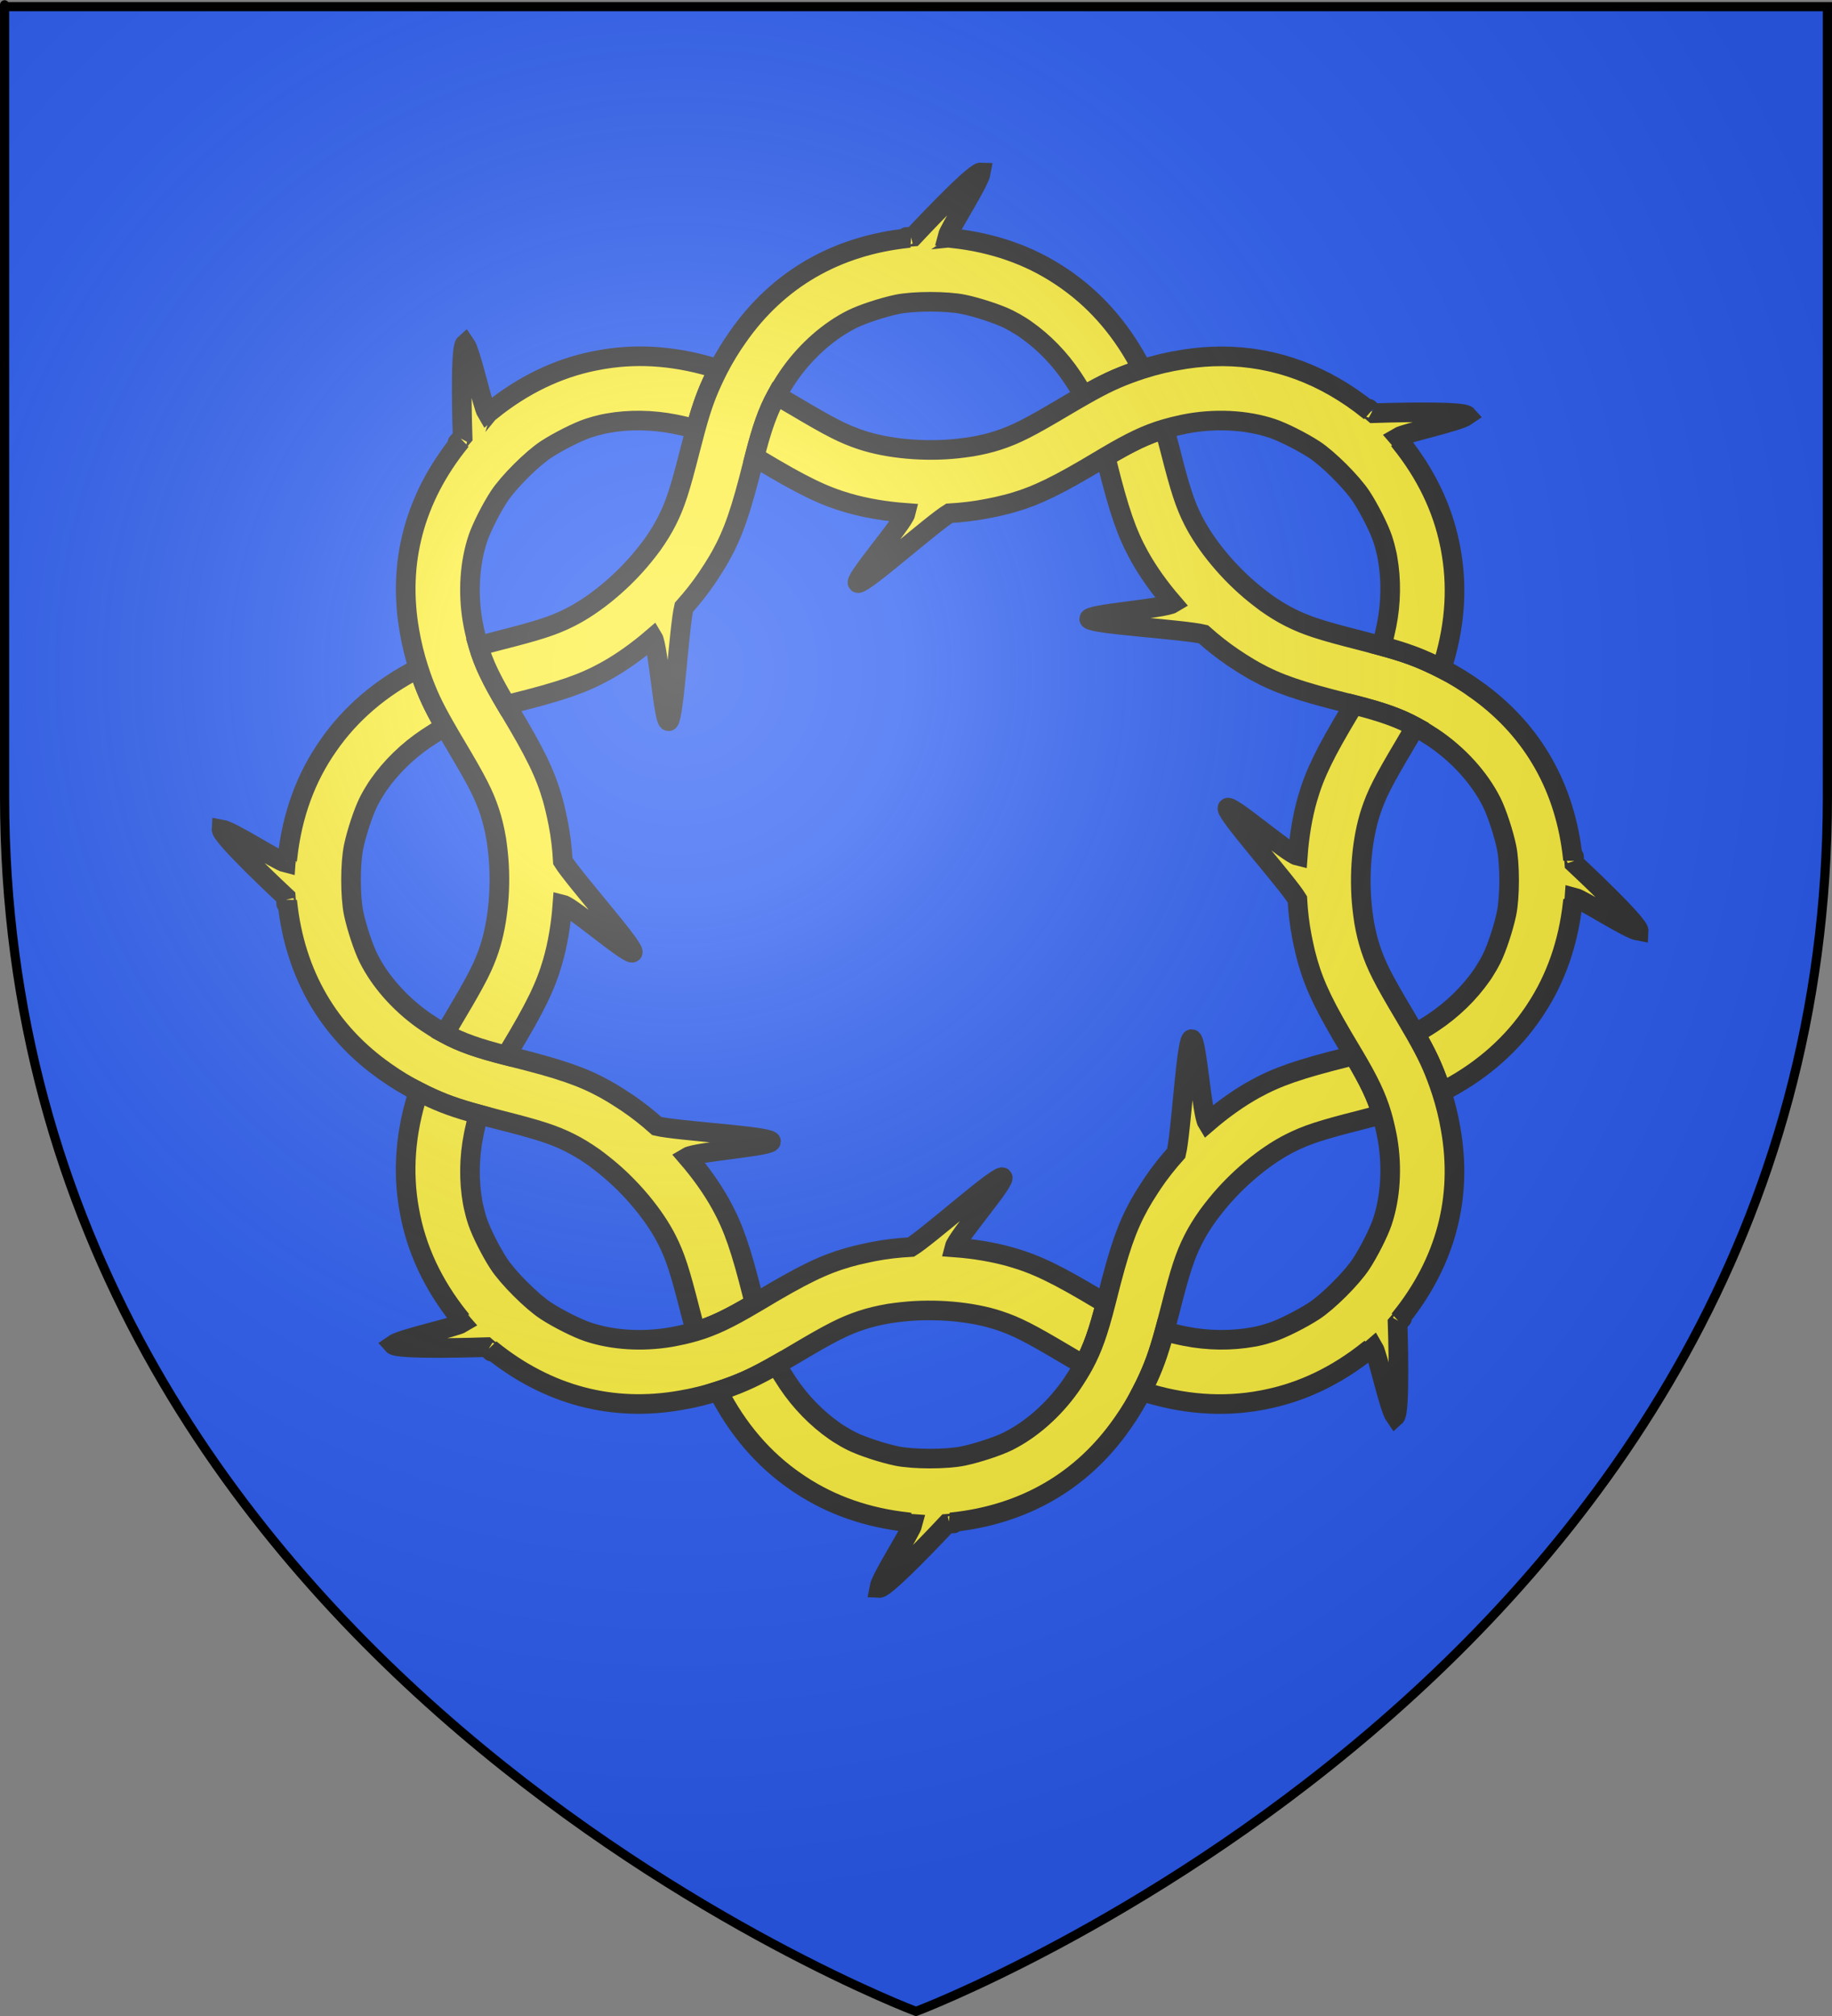
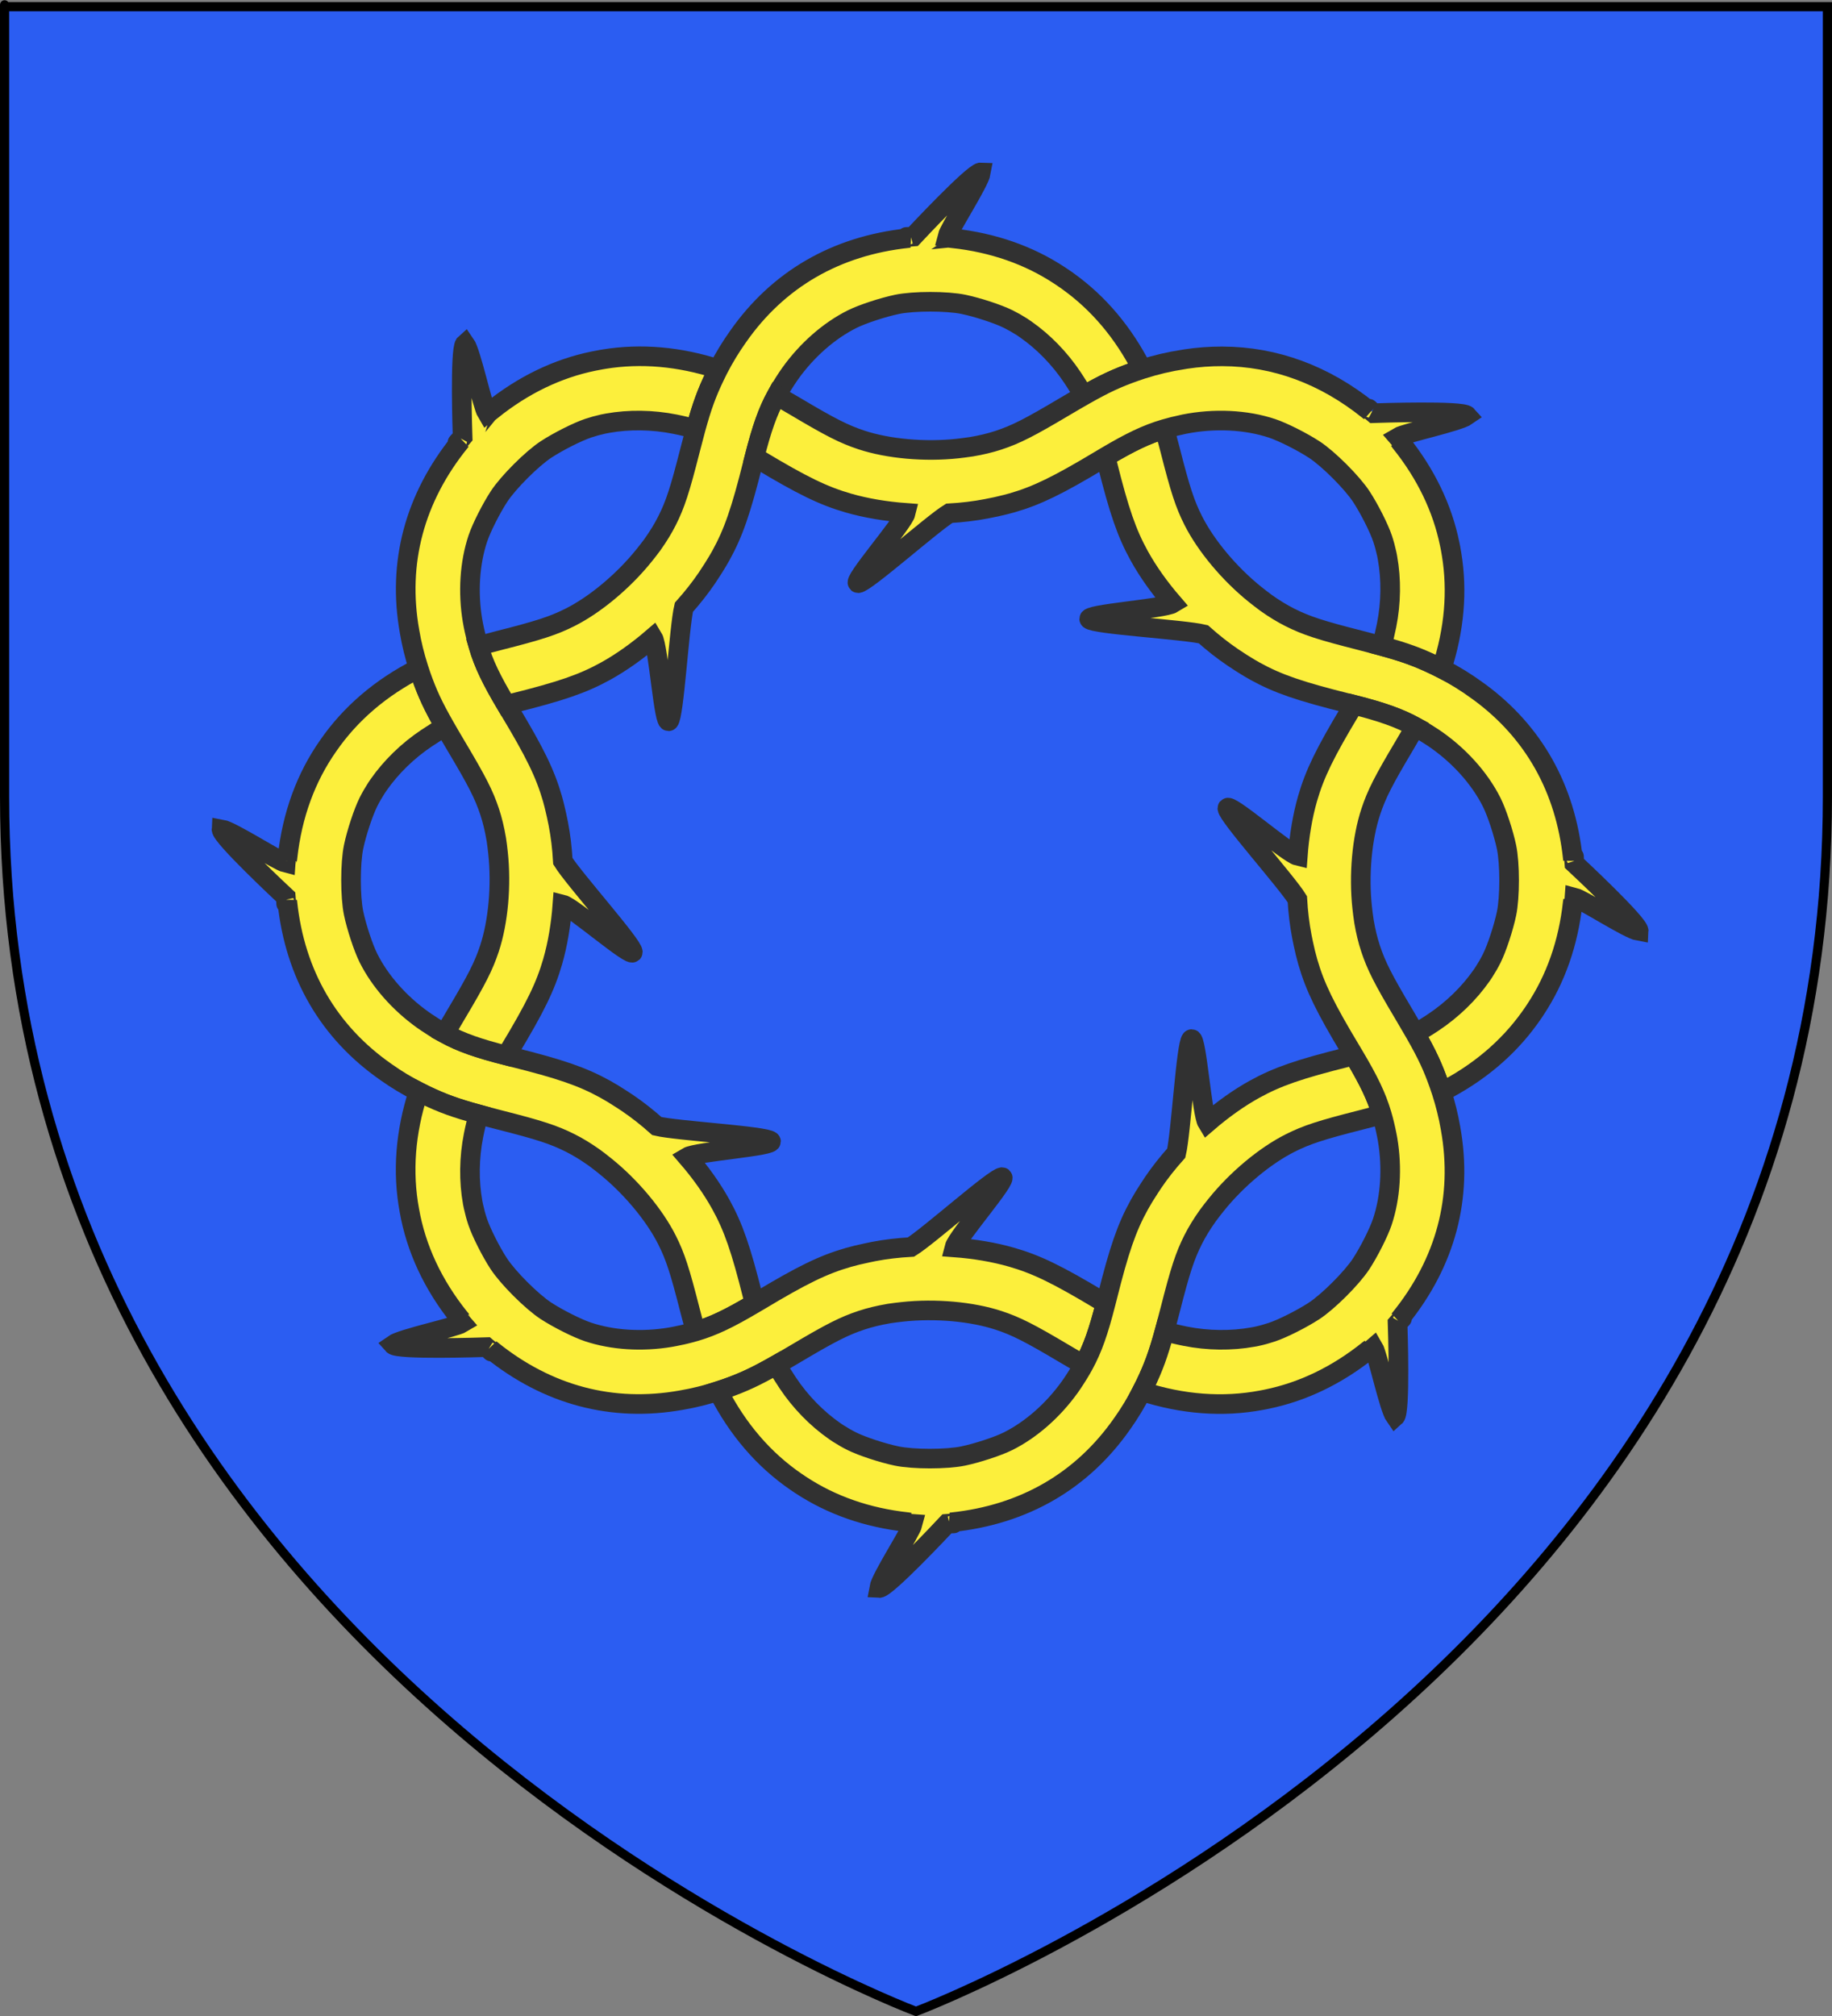
<svg xmlns="http://www.w3.org/2000/svg" xmlns:ns1="http://sodipodi.sourceforge.net/DTD/sodipodi-0.dtd" xmlns:ns2="http://www.inkscape.org/namespaces/inkscape" xmlns:xlink="http://www.w3.org/1999/xlink" height="660" width="600" version="1.0" id="svg2" ns1:version="0.32" ns2:version="0.46" ns1:docname="Blason Bainghen.svg" ns1:docbase="D:\Mes documents\Renaud-Notre Lapin" ns2:export-filename="/Users/olivier/Desktop/Blason Rouge/Blason_Vide_3D.png" ns2:export-xdpi="144" ns2:export-ydpi="144" ns2:output_extension="org.inkscape.output.svg.inkscape">
  <rect width="100%" height="100%" fill="#808080" stroke="none" />
  <ns1:namedview ns2:window-height="712" ns2:window-width="1024" ns2:pageshadow="2" ns2:pageopacity="0.0" guidetolerance="10.0" gridtolerance="10.0" objecttolerance="10.0" borderopacity="1.0" bordercolor="#666666" pagecolor="#ffffff" id="base" showgrid="false" height="660px" ns2:zoom="0.44547727" ns2:cx="-10.965905" ns2:cy="478.04383" ns2:window-x="91" ns2:window-y="246" ns2:current-layer="layer3" showguides="true" ns2:guide-bbox="true" />
  <desc id="desc4">Flag of Canton of Valais (Wallis)</desc>
  <defs id="defs6">
    <ns2:perspective ns1:type="inkscape:persp3d" ns2:vp_x="0 : 330 : 1" ns2:vp_y="0 : 1000 : 0" ns2:vp_z="600 : 330 : 1" ns2:persp3d-origin="300 : 220 : 1" id="perspective35" />
    <linearGradient id="linearGradient2893">
      <stop style="stop-color:white;stop-opacity:0.314;" offset="0" id="stop2895" />
      <stop id="stop2897" offset="0.19" style="stop-color:white;stop-opacity:0.251;" />
      <stop style="stop-color:#6b6b6b;stop-opacity:0.125;" offset="0.6" id="stop2901" />
      <stop style="stop-color:black;stop-opacity:0.125;" offset="1" id="stop2899" />
    </linearGradient>
    <linearGradient id="linearGradient2885">
      <stop id="stop2887" offset="0" style="stop-color:white;stop-opacity:1;" />
      <stop style="stop-color:white;stop-opacity:1;" offset="0.229" id="stop2891" />
      <stop id="stop2889" offset="1" style="stop-color:black;stop-opacity:1;" />
    </linearGradient>
    <linearGradient id="linearGradient2955">
      <stop id="stop2867" offset="0" style="stop-color:#fd0000;stop-opacity:1;" />
      <stop style="stop-color:#e77275;stop-opacity:0.659;" offset="0.5" id="stop2873" />
      <stop style="stop-color:black;stop-opacity:0.323;" offset="1" id="stop2959" />
    </linearGradient>
    <radialGradient ns2:collect="always" xlink:href="#linearGradient2955" id="radialGradient2961" cx="225.524" cy="218.901" fx="225.524" fy="218.901" r="300" gradientTransform="matrix(-4.167939e-4,2.183,-1.884,-3.599562e-4,615.597,-289.121)" gradientUnits="userSpaceOnUse" />
    <polygon id="star" transform="scale(53,53)" points="0,-1 0.588,0.809 -0.951,-0.309 0.951,-0.309 -0.588,0.809 0,-1 " />
    <clipPath id="clip">
      <path d="M 0,-200 L 0,600 L 300,600 L 300,-200 L 0,-200 z " id="path10" />
    </clipPath>
    <radialGradient ns2:collect="always" xlink:href="#linearGradient2955" id="radialGradient1911" gradientUnits="userSpaceOnUse" gradientTransform="matrix(-4.167939e-4,2.183,-1.884,-3.599562e-4,615.597,-289.121)" cx="225.524" cy="218.901" fx="225.524" fy="218.901" r="300" />
    <radialGradient ns2:collect="always" xlink:href="#linearGradient2955" id="radialGradient2865" gradientUnits="userSpaceOnUse" gradientTransform="matrix(0,1.749,-1.593,-1.049767e-7,551.788,-191.29)" cx="225.524" cy="218.901" fx="225.524" fy="218.901" r="300" />
    <radialGradient ns2:collect="always" xlink:href="#linearGradient2955" id="radialGradient2871" gradientUnits="userSpaceOnUse" gradientTransform="matrix(0,1.386,-1.323,-5.741131e-8,-158.082,-109.541)" cx="225.524" cy="218.901" fx="225.524" fy="218.901" r="300" />
    <radialGradient ns2:collect="always" xlink:href="#linearGradient2893" id="radialGradient3163" gradientUnits="userSpaceOnUse" gradientTransform="matrix(1.353,0,0,1.349,-77.629,-85.747)" cx="221.445" cy="226.331" fx="221.445" fy="226.331" r="300" />
    <radialGradient gradientTransform="matrix(0,1.386,-1.323,-5.741131e-8,-158.082,-109.541)" gradientUnits="userSpaceOnUse" xlink:href="#linearGradient2955" id="radialGradient5479" fy="218.901" fx="225.524" r="300" cy="218.901" cx="225.524" />
    <radialGradient gradientTransform="matrix(0,1.749,-1.593,-1.049767e-7,551.788,-191.29)" gradientUnits="userSpaceOnUse" xlink:href="#linearGradient2955" id="radialGradient5477" fy="218.901" fx="225.524" r="300" cy="218.901" cx="225.524" />
    <radialGradient gradientTransform="matrix(-4.167939e-4,2.183,-1.884,-3.599562e-4,615.597,-289.121)" gradientUnits="userSpaceOnUse" xlink:href="#linearGradient2955" id="radialGradient5475" fy="218.901" fx="225.524" r="300" cy="218.901" cx="225.524" />
    <clipPath id="clipPath5471">
      <path id="path5473" d="M 0,-200 L 0,600 L 300,600 L 300,-200 L 0,-200 z " />
    </clipPath>
    <polygon id="polygon5469" transform="scale(53,53)" points="0,-1 0.588,0.809 -0.951,-0.309 0.951,-0.309 -0.588,0.809 0,-1 " />
    <radialGradient gradientTransform="matrix(-4.167939e-4,2.183,-1.884,-3.599562e-4,615.597,-289.121)" gradientUnits="userSpaceOnUse" xlink:href="#linearGradient2955" id="radialGradient5467" fy="218.901" fx="225.524" r="300" cy="218.901" cx="225.524" />
    <linearGradient id="linearGradient5459">
      <stop id="stop5461" offset="0" style="stop-color:#fd0000;stop-opacity:1" />
      <stop id="stop5463" offset="0.5" style="stop-color:#e77275;stop-opacity:0.659" />
      <stop id="stop5465" offset="1" style="stop-color:black;stop-opacity:0.323" />
    </linearGradient>
    <linearGradient id="linearGradient5451">
      <stop id="stop5453" offset="0" style="stop-color:white;stop-opacity:1" />
      <stop id="stop5455" offset="0.229" style="stop-color:white;stop-opacity:1" />
      <stop id="stop5457" offset="1" style="stop-color:black;stop-opacity:1" />
    </linearGradient>
    <linearGradient id="linearGradient5441">
      <stop id="stop5443" offset="0" style="stop-color:white;stop-opacity:0.314" />
      <stop id="stop5445" offset="0.19" style="stop-color:white;stop-opacity:0.251" />
      <stop id="stop5447" offset="0.6" style="stop-color:#6b6b6b;stop-opacity:0.125" />
      <stop id="stop5449" offset="1" style="stop-color:black;stop-opacity:0.125" />
    </linearGradient>
    <ns2:perspective id="perspective32" ns2:persp3d-origin="300 : 220 : 1" ns2:vp_z="600 : 330 : 1" ns2:vp_y="0 : 1000 : 0" ns2:vp_x="0 : 330 : 1" ns1:type="inkscape:persp3d" />
    <ns2:perspective id="perspective12" ns2:persp3d-origin="220 : 126.66667 : 1" ns2:vp_z="440 : 190 : 1" ns2:vp_y="0 : 1000 : 0" ns2:vp_x="0 : 190 : 1" ns1:type="inkscape:persp3d" />
    <radialGradient r="300" fy="226.331" fx="221.445" cy="226.331" cx="221.445" gradientTransform="matrix(1.353,0,0,1.349,-77.629,-85.747)" gradientUnits="userSpaceOnUse" id="radialGradient6036" xlink:href="#linearGradient2893" ns2:collect="always" />
    <linearGradient id="linearGradient6026">
      <stop id="stop6028" offset="0" style="stop-color:white;stop-opacity:0.314;" />
      <stop style="stop-color:white;stop-opacity:0.251;" offset="0.19" id="stop6030" />
      <stop id="stop6032" offset="0.6" style="stop-color:#6b6b6b;stop-opacity:0.125;" />
      <stop id="stop6034" offset="1" style="stop-color:black;stop-opacity:0.125;" />
    </linearGradient>
    <ns2:perspective id="perspective89" ns2:persp3d-origin="300 : 220 : 1" ns2:vp_z="600 : 330 : 1" ns2:vp_y="0 : 1000 : 0" ns2:vp_x="0 : 330 : 1" ns1:type="inkscape:persp3d" />
  </defs>
  <g ns2:groupmode="layer" id="layer3" ns2:label="Fond écu" style="display:inline">
    <path id="path2855" style="fill:#2b5df2;fill-opacity:1;fill-rule:evenodd;stroke:none;stroke-width:1px;stroke-linecap:butt;stroke-linejoin:miter;stroke-opacity:1" d="M 300,658.5 C 300,658.5 598.5,546.18 598.5,260.728 C 598.5,-24.723 598.5,2.176 598.5,2.176 L 1.5,2.176 L 1.5,260.728 C 1.5,546.18 300,658.5 300,658.5 z " ns1:nodetypes="cccccc" />
    <g id="g5481" style="opacity:1;display:inline" transform="matrix(-1,0,0,1,600,0)">
      <g id="g5810">
        <rect id="rect4923" style="fill:none;fill-opacity:1;fill-rule:nonzero;stroke:none;stroke-width:7.56;stroke-linecap:round;stroke-linejoin:round;stroke-miterlimit:4;stroke-dasharray:none;stroke-opacity:1" y="3.375078e-14" x="0" height="660" width="600" />
      </g>
    </g>
    <g id="g5710" transform="translate(-561.736,-29.158)" />
    <g id="g6038" transform="matrix(2.058,0,0,2.055,-316.744,-421.139)">
      <g style="display:inline" ns2:label="Fond écu" id="g6040" />
      <g ns2:label="Meubles" id="g6042">
        <g style="fill:#fcef3c;stroke:#313131" transform="matrix(1.04,0,0,1.04,185.922,228.677)" ns2:label="Calque 1" id="g2258">
          <g id="g10078" transform="matrix(0.217,0,0,0.217,383.713,8.951)" style="fill:#fcef3c;fill-opacity:1;stroke:#313131;stroke-width:13.836;stroke-miterlimit:4;stroke-dasharray:none;stroke-opacity:1">
            <path id="path7358" d="M -1614.938,325.344 C -1641.764,338.995 -1663.176,357.465 -1678.688,379.969 C -1694.425,402.402 -1704.079,428.841 -1707.375,458.719 C -1707.377,458.74 -1707.404,458.76 -1707.406,458.781 C -1707.496,458.918 -1707.605,459.652 -1707.719,460.969 C -1707.802,459.942 -1707.886,459.185 -1707.969,459.125 C -1708.153,457.194 -1708.363,458.401 -1708.656,462.625 C -1714.269,461.256 -1746.521,440.201 -1753.938,438.938 C -1754.245,444.015 -1711.069,484.407 -1708.594,486.719 C -1708.535,487.519 -1708.489,488.15 -1708.438,488.656 C -1708.311,493.639 -1708.183,493.63 -1707.625,489.562 C -1707.577,489.991 -1707.511,490.444 -1707.469,490.594 C -1702.054,541.272 -1678.349,582.136 -1637.906,610.344 C -1637.863,610.374 -1637.824,610.408 -1637.781,610.438 C -1630.673,615.476 -1623.079,620.064 -1615.031,624.188 C -1613.415,625.016 -1611.777,625.835 -1610.125,626.625 C -1598.158,632.344 -1589.232,635.642 -1572.625,640.188 C -1568.237,641.389 -1563.431,642.683 -1557.75,644.125 C -1529.609,651.268 -1519.547,654.565 -1507.938,660.406 C -1502.616,663.084 -1497.093,666.458 -1491.594,670.344 C -1491.416,670.473 -1491.241,670.588 -1491.062,670.719 C -1491.001,670.763 -1490.937,670.8 -1490.875,670.844 C -1488.454,672.627 -1485.99,674.553 -1483.375,676.656 C -1465.361,691.146 -1448.724,711.04 -1439.781,728.812 C -1433.94,740.422 -1430.674,750.484 -1423.531,778.625 C -1422.097,784.278 -1420.852,789.035 -1419.656,793.406 C -1406.966,789.659 -1395.647,784.124 -1378,773.656 C -1378.328,772.374 -1378.663,771.102 -1379,769.75 C -1387.597,735.259 -1392.939,719.813 -1401.812,703.75 C -1408.005,692.541 -1416.141,681.095 -1425.438,670.312 C -1418.965,666.435 -1362.965,662.654 -1366.594,659 C -1370.198,655.37 -1432.655,651.838 -1446.906,648.469 C -1453.68,642.423 -1460.689,636.875 -1467.719,632.125 C -1469.097,631.194 -1470.461,630.31 -1471.812,629.438 C -1472.012,629.309 -1472.207,629.19 -1472.406,629.062 C -1476.072,626.661 -1479.727,624.422 -1483.375,622.406 C -1499.438,613.533 -1514.884,608.191 -1549.375,599.594 C -1550.67,599.271 -1551.8,598.971 -1553.031,598.656 C -1572.897,593.583 -1584.791,589.472 -1596.406,583.156 C -1598.547,581.992 -1600.695,580.775 -1602.875,579.438 C -1603.645,578.965 -1604.435,578.466 -1605.219,577.969 C -1605.498,577.79 -1605.782,577.588 -1606.062,577.406 C -1607.142,576.713 -1608.258,575.994 -1609.375,575.25 C -1610.232,574.679 -1611.063,574.091 -1611.906,573.5 C -1628.442,561.71 -1642.215,546.071 -1650.344,529.75 C -1653.884,522.641 -1658.668,508.188 -1660.75,498.25 C -1663.196,486.575 -1663.196,462.925 -1660.75,451.25 C -1658.668,441.312 -1653.884,426.859 -1650.344,419.75 C -1648.718,416.486 -1646.867,413.248 -1644.812,410.062 C -1644.301,409.27 -1643.755,408.473 -1643.219,407.688 C -1634.447,395.068 -1622.614,383.483 -1609.094,374.469 C -1604.614,371.482 -1600.49,368.891 -1596.344,366.625 C -1604.855,351.695 -1608.805,343.025 -1613.219,330.531 C -1613.831,328.799 -1614.38,327.078 -1614.938,325.344 z" style="fill:#fcef3c;fill-opacity:1;stroke:#313131;stroke-width:13.836;stroke-miterlimit:4;stroke-dasharray:none;stroke-opacity:1" />
            <path id="path7363" d="M -1615.031,624.188 C -1624.342,652.803 -1626.412,681 -1621.469,707.875 C -1616.735,734.866 -1604.89,760.386 -1586.094,783.844 C -1586.08,783.861 -1586.076,783.889 -1586.062,783.906 C -1586.029,784.067 -1585.57,784.676 -1584.719,785.688 C -1585.503,785.02 -1586.117,784.547 -1586.219,784.562 C -1587.714,783.327 -1586.998,784.306 -1584.219,787.5 C -1589.156,790.501 -1626.862,798.43 -1633,802.781 C -1629.627,806.589 -1570.541,804.616 -1567.156,804.5 C -1566.549,805.024 -1566.051,805.429 -1565.656,805.75 C -1562.043,809.184 -1561.956,809.115 -1564.438,805.844 C -1564.103,806.111 -1563.729,806.362 -1563.594,806.438 C -1523.93,838.444 -1478.293,850.589 -1429.75,841.938 C -1429.698,841.928 -1429.645,841.915 -1429.594,841.906 C -1420.994,840.441 -1412.367,838.311 -1403.75,835.531 C -1402.032,834.977 -1400.31,834.419 -1398.594,833.812 C -1386.099,829.398 -1377.432,825.419 -1362.5,816.906 C -1358.537,814.647 -1354.242,812.164 -1349.188,809.156 C -1324.238,794.308 -1314.777,789.516 -1302.438,785.438 C -1296.781,783.568 -1290.48,782.047 -1283.844,780.906 C -1283.627,780.872 -1283.437,780.815 -1283.219,780.781 C -1283.144,780.769 -1283.075,780.762 -1283,780.75 C -1280.027,780.299 -1276.93,779.924 -1273.594,779.562 C -1250.61,777.071 -1224.765,779.382 -1205.875,785.625 C -1193.536,789.703 -1184.105,794.496 -1159.156,809.344 C -1154.156,812.32 -1149.899,814.789 -1145.969,817.031 C -1139.639,805.404 -1135.553,793.571 -1130.469,773.656 C -1131.611,772.98 -1132.739,772.314 -1133.938,771.594 C -1164.406,753.284 -1179.118,746.115 -1196.75,741.031 C -1209.055,737.484 -1222.895,735.144 -1237.094,734.094 C -1235.259,726.775 -1198.35,684.518 -1203.5,684.5 C -1208.615,684.482 -1255.26,726.149 -1267.719,733.844 C -1276.784,734.359 -1285.67,735.388 -1294,737 C -1295.633,737.316 -1297.209,737.662 -1298.781,738 C -1299.013,738.05 -1299.238,738.106 -1299.469,738.156 C -1303.759,739.05 -1307.933,740.033 -1311.938,741.188 C -1329.57,746.271 -1344.282,753.44 -1374.75,771.75 C -1375.894,772.438 -1376.907,773.008 -1378,773.656 C -1395.647,784.124 -1406.966,789.659 -1419.656,793.406 C -1421.984,794.094 -1424.336,794.719 -1426.812,795.312 C -1427.691,795.523 -1428.625,795.735 -1429.531,795.938 C -1429.855,796.009 -1430.173,796.055 -1430.5,796.125 C -1431.753,796.398 -1433.059,796.674 -1434.375,796.938 C -1435.384,797.139 -1436.392,797.322 -1437.406,797.5 C -1457.435,800.856 -1478.242,799.543 -1495.531,793.75 C -1503.061,791.227 -1516.657,784.399 -1525.156,778.844 C -1535.142,772.318 -1551.88,755.579 -1558.406,745.594 C -1563.961,737.094 -1570.789,723.499 -1573.312,715.969 C -1574.471,712.511 -1575.451,708.893 -1576.25,705.188 C -1576.449,704.265 -1576.636,703.341 -1576.812,702.406 C -1579.533,687.281 -1579.343,670.715 -1576.156,654.781 C -1575.096,649.48 -1573.962,644.738 -1572.625,640.188 C -1589.232,635.642 -1598.158,632.344 -1610.125,626.625 C -1611.777,625.835 -1613.415,625.016 -1615.031,624.188 z" style="fill:#fcef3c;fill-opacity:1;stroke:#313131;stroke-width:13.836;stroke-miterlimit:4;stroke-dasharray:none;stroke-opacity:1" />
            <path id="path8255" d="M -1582.188,96.125 C -1582.249,96.179 -1582.317,96.261 -1582.375,96.344 C -1585.942,101.43 -1584.018,158.73 -1583.906,162 C -1584.472,162.656 -1584.922,163.125 -1585.25,163.531 C -1588.593,167.052 -1588.462,167.117 -1585.219,164.656 L -1585.094,164.562 C -1585.337,164.865 -1585.674,165.307 -1585.781,165.469 C -1617.826,205.148 -1629.969,250.806 -1621.312,299.375 C -1619.849,308.016 -1617.721,316.684 -1614.938,325.344 C -1614.38,327.078 -1613.831,328.799 -1613.219,330.531 C -1608.805,343.025 -1604.855,351.695 -1596.344,366.625 C -1594.084,370.589 -1591.571,374.913 -1588.562,379.969 C -1573.715,404.918 -1568.891,414.317 -1564.812,426.656 C -1562.908,432.42 -1561.367,438.85 -1560.219,445.625 C -1560.205,445.715 -1560.201,445.816 -1560.188,445.906 C -1560.175,445.981 -1560.138,446.05 -1560.125,446.125 C -1559.674,449.098 -1559.299,452.194 -1558.938,455.531 C -1556.446,478.515 -1558.757,504.329 -1565,523.219 C -1569.078,535.558 -1573.871,545.02 -1588.719,569.969 C -1591.693,574.966 -1594.164,579.23 -1596.406,583.156 C -1584.791,589.472 -1572.897,593.583 -1553.031,598.656 C -1552.353,597.512 -1551.69,596.356 -1550.969,595.156 C -1532.659,564.688 -1525.49,550.007 -1520.406,532.375 C -1516.855,520.059 -1514.549,506.212 -1513.5,492 C -1506.256,493.753 -1463.893,530.781 -1463.875,525.625 C -1463.857,520.514 -1505.478,473.939 -1513.219,461.438 C -1513.733,452.359 -1514.792,443.466 -1516.406,435.125 C -1516.825,432.962 -1517.259,430.872 -1517.719,428.812 C -1517.746,428.688 -1517.785,428.562 -1517.812,428.438 C -1518.014,427.503 -1518.224,426.609 -1518.438,425.688 C -1519.108,422.793 -1519.8,419.941 -1520.594,417.188 C -1525.678,399.555 -1532.847,384.843 -1551.156,354.375 C -1551.851,353.219 -1552.439,352.229 -1553.094,351.125 C -1563.538,333.511 -1569.041,322.172 -1572.781,309.5 C -1573.805,306.032 -1574.692,302.474 -1575.531,298.625 C -1575.737,297.68 -1575.956,296.668 -1576.156,295.688 C -1576.162,295.659 -1576.151,295.653 -1576.156,295.625 C -1576.216,295.334 -1576.285,295.044 -1576.344,294.75 C -1576.54,293.768 -1576.701,292.768 -1576.875,291.781 C -1576.879,291.758 -1576.902,291.742 -1576.906,291.719 C -1580.262,271.69 -1578.918,250.883 -1573.125,233.594 C -1570.602,226.064 -1563.742,212.468 -1558.188,203.969 C -1554.924,198.976 -1549.12,192.307 -1542.875,186.062 C -1536.63,179.818 -1529.961,174.013 -1524.969,170.75 C -1516.469,165.195 -1502.874,158.336 -1495.344,155.812 C -1491.967,154.681 -1488.457,153.695 -1484.844,152.906 C -1483.828,152.694 -1482.811,152.498 -1481.781,152.312 C -1481.73,152.303 -1481.676,152.291 -1481.625,152.281 C -1466.541,149.589 -1450.068,149.793 -1434.188,152.969 C -1428.898,154.027 -1424.167,155.167 -1419.625,156.5 C -1415.079,139.891 -1411.75,130.967 -1406.031,119 C -1405.249,117.363 -1404.446,115.726 -1403.625,114.125 C -1431.092,105.19 -1458.166,102.856 -1484.062,107.062 C -1484.114,107.071 -1484.167,107.085 -1484.219,107.094 C -1484.905,107.2 -1485.597,107.322 -1486.281,107.438 C -1486.613,107.496 -1486.918,107.564 -1487.25,107.625 C -1488.676,107.875 -1490.113,108.148 -1491.531,108.438 C -1516.95,113.634 -1541.001,125.228 -1563.219,143.031 C -1563.319,142.989 -1563.935,143.494 -1565.125,144.5 C -1564.419,143.675 -1563.977,143.033 -1563.969,142.906 C -1563.959,142.909 -1563.939,142.896 -1563.938,142.906 C -1562.726,141.436 -1563.726,142.139 -1566.906,144.906 C -1569.91,139.943 -1577.838,102.26 -1582.188,96.125 z" style="fill:#fcef3c;fill-opacity:1;stroke:#313131;stroke-width:13.836;stroke-miterlimit:4;stroke-dasharray:none;stroke-opacity:1" />
            <path id="path9143" d="M -1218.625,-24.812 C -1224.744,-23.738 -1263.891,18.14 -1266.125,20.531 C -1266.988,20.595 -1267.637,20.632 -1268.156,20.688 C -1273.01,20.813 -1272.971,20.947 -1268.938,21.5 L -1268.781,21.531 C -1269.167,21.573 -1269.716,21.618 -1269.906,21.656 C -1320.622,27.055 -1361.496,50.754 -1389.719,91.219 C -1394.806,98.381 -1399.462,106.011 -1403.625,114.125 C -1404.446,115.726 -1405.249,117.363 -1406.031,119 C -1411.75,130.967 -1415.079,139.891 -1419.625,156.5 C -1420.826,160.888 -1422.089,165.695 -1423.531,171.375 C -1430.674,199.516 -1433.94,209.578 -1439.781,221.188 C -1442.51,226.61 -1445.958,232.241 -1449.938,237.844 C -1449.991,237.917 -1450.04,237.989 -1450.094,238.062 C -1450.138,238.124 -1450.175,238.188 -1450.219,238.25 C -1452.002,240.671 -1453.928,243.135 -1456.031,245.75 C -1470.521,263.764 -1490.416,280.401 -1508.188,289.344 C -1519.797,295.185 -1529.859,298.482 -1558,305.625 C -1563.64,307.057 -1568.417,308.308 -1572.781,309.5 C -1569.041,322.172 -1563.538,333.511 -1553.094,351.125 C -1551.791,350.792 -1550.499,350.468 -1549.125,350.125 C -1514.634,341.528 -1499.188,336.217 -1483.125,327.344 C -1471.906,321.146 -1460.479,312.964 -1449.688,303.656 C -1445.805,310.018 -1442.034,366.164 -1438.375,362.531 C -1434.748,358.93 -1431.242,296.564 -1427.875,282.25 C -1421.82,275.467 -1416.288,268.445 -1411.531,261.406 C -1410.298,259.581 -1409.132,257.781 -1408,256 C -1407.932,255.892 -1407.849,255.795 -1407.781,255.688 C -1407.263,254.885 -1406.782,254.084 -1406.281,253.281 C -1404.709,250.76 -1403.198,248.259 -1401.812,245.75 C -1392.939,229.687 -1387.597,214.241 -1379,179.75 C -1378.676,178.451 -1378.378,177.329 -1378.062,176.094 C -1372.988,156.229 -1368.886,144.303 -1362.562,132.688 C -1360.836,129.517 -1358.937,126.372 -1356.812,123.062 C -1356.29,122.248 -1355.739,121.397 -1355.188,120.562 C -1355.171,120.538 -1355.141,120.524 -1355.125,120.5 C -1354.961,120.252 -1354.823,120 -1354.656,119.75 C -1354.101,118.916 -1353.512,118.102 -1352.938,117.281 C -1352.924,117.262 -1352.92,117.238 -1352.906,117.219 C -1341.117,100.683 -1325.447,86.91 -1309.125,78.781 C -1302.016,75.241 -1287.563,70.488 -1277.625,68.406 C -1271.787,67.183 -1262.956,66.562 -1254.125,66.562 C -1245.294,66.562 -1236.463,67.183 -1230.625,68.406 C -1220.687,70.488 -1206.234,75.241 -1199.125,78.781 C -1195.938,80.369 -1192.769,82.159 -1189.656,84.156 C -1188.788,84.724 -1187.921,85.309 -1187.062,85.906 C -1187.019,85.936 -1186.981,85.97 -1186.938,86 C -1174.368,94.762 -1162.858,106.557 -1153.875,120.031 C -1150.876,124.529 -1148.335,128.681 -1146.062,132.844 C -1131.099,124.302 -1122.448,120.326 -1109.938,115.906 C -1108.222,115.3 -1106.498,114.709 -1104.781,114.156 C -1117.887,88.407 -1135.396,67.653 -1156.688,52.312 C -1156.73,52.282 -1156.77,52.249 -1156.812,52.219 C -1157.373,51.809 -1157.935,51.402 -1158.5,51 C -1158.777,50.807 -1159.066,50.629 -1159.344,50.438 C -1160.529,49.606 -1161.73,48.798 -1162.938,48 C -1184.585,33.701 -1209.795,24.872 -1238.094,21.75 C -1238.135,21.65 -1238.916,21.568 -1240.469,21.438 C -1239.386,21.353 -1238.626,21.24 -1238.531,21.156 C -1238.527,21.165 -1238.494,21.148 -1238.5,21.156 C -1236.603,20.973 -1237.826,20.761 -1242.031,20.469 C -1240.646,14.835 -1219.607,-17.399 -1218.344,-24.812 C -1218.425,-24.817 -1218.525,-24.83 -1218.625,-24.812 z" style="fill:#fcef3c;fill-opacity:1;stroke:#313131;stroke-width:13.836;stroke-miterlimit:4;stroke-dasharray:none;stroke-opacity:1" />
            <path id="path9145" d="M -1069.812,587.031 C -1069.927,587.031 -1070.042,587.105 -1070.156,587.219 C -1073.789,590.825 -1077.285,653.331 -1080.656,667.531 C -1086.702,674.306 -1092.25,681.314 -1097,688.344 C -1097.989,689.808 -1098.92,691.254 -1099.844,692.688 C -1102.327,696.46 -1104.644,700.245 -1106.719,704 C -1115.592,720.063 -1120.934,735.509 -1129.531,770 C -1129.847,771.266 -1130.161,772.452 -1130.469,773.656 C -1135.553,793.571 -1139.639,805.404 -1145.969,817.031 C -1148.26,821.239 -1150.844,825.423 -1153.875,829.969 C -1154.444,830.822 -1155.036,831.661 -1155.625,832.5 C -1167.415,849.035 -1183.053,862.84 -1199.375,870.969 C -1206.484,874.509 -1220.937,879.262 -1230.875,881.344 C -1242.55,883.79 -1266.2,883.79 -1277.875,881.344 C -1287.813,879.262 -1302.266,874.509 -1309.375,870.969 C -1312.639,869.343 -1315.877,867.492 -1319.062,865.438 C -1319.855,864.926 -1320.652,864.38 -1321.438,863.844 C -1334.057,855.072 -1345.642,843.239 -1354.656,829.719 C -1357.658,825.217 -1360.226,821.073 -1362.5,816.906 C -1377.432,825.419 -1386.099,829.398 -1398.594,833.812 C -1400.31,834.419 -1402.032,834.977 -1403.75,835.531 C -1390.017,862.518 -1371.437,884.061 -1348.75,899.594 C -1347.897,900.188 -1347.021,900.767 -1346.156,901.344 C -1345.905,901.508 -1345.658,901.68 -1345.406,901.844 C -1323.751,916.107 -1298.547,924.935 -1270.25,928.031 C -1269.997,928.116 -1269.301,928.206 -1268.031,928.312 C -1269.284,928.409 -1270.051,928.496 -1270,928.594 C -1271.93,928.778 -1270.725,928.988 -1266.5,929.281 C -1267.941,934.985 -1288.926,967.16 -1290.188,974.562 C -1285.107,974.87 -1244.65,931.654 -1242.375,929.219 C -1241.618,929.163 -1241.023,929.112 -1240.531,929.062 C -1235.499,928.935 -1235.513,928.81 -1239.594,928.25 L -1239.719,928.219 C -1239.349,928.178 -1238.81,928.131 -1238.625,928.094 C -1187.903,922.698 -1147.006,898.968 -1118.781,858.5 C -1118.678,858.352 -1118.571,858.211 -1118.469,858.062 C -1113.515,851.042 -1109.003,843.551 -1104.938,835.625 C -1104.111,834.013 -1103.288,832.399 -1102.5,830.75 C -1096.784,818.789 -1093.448,809.84 -1088.906,793.25 C -1087.703,788.855 -1086.445,784.068 -1085,778.375 C -1077.857,750.234 -1074.56,740.14 -1068.719,728.531 C -1066.011,723.15 -1062.597,717.592 -1058.656,712.031 C -1058.574,711.915 -1058.489,711.804 -1058.406,711.688 C -1058.363,711.629 -1058.325,711.559 -1058.281,711.5 C -1056.498,709.079 -1054.572,706.584 -1052.469,703.969 C -1037.979,685.955 -1018.085,669.349 -1000.312,660.406 C -988.703,654.565 -978.641,651.268 -950.5,644.125 C -944.871,642.696 -940.108,641.411 -935.75,640.219 C -939.496,627.525 -944.953,616.268 -955.438,598.594 C -956.729,598.924 -958.013,599.254 -959.375,599.594 C -993.866,608.191 -1009.312,613.533 -1025.375,622.406 C -1036.59,628.601 -1048.025,636.792 -1058.812,646.094 C -1062.577,640.005 -1066.257,587.03 -1069.812,587.031 z" style="fill:#fcef3c;fill-opacity:1;stroke:#313131;stroke-width:13.836;stroke-miterlimit:4;stroke-dasharray:none;stroke-opacity:1" />
            <path id="path9149" d="M -1088.875,156.375 C -1101.574,160.115 -1112.861,165.551 -1130.531,176.031 C -1130.2,177.325 -1129.871,178.635 -1129.531,180 C -1120.934,214.491 -1115.592,229.937 -1106.719,246 C -1100.521,257.221 -1092.34,268.645 -1083.031,279.438 C -1089.349,283.322 -1145.541,287.089 -1141.906,290.75 C -1138.297,294.385 -1075.69,297.908 -1061.562,301.281 C -1054.795,307.319 -1047.803,312.849 -1040.781,317.594 C -1038.944,318.836 -1037.168,320.017 -1035.375,321.156 C -1035.281,321.217 -1035.188,321.283 -1035.094,321.344 C -1034.293,321.85 -1033.484,322.356 -1032.688,322.844 C -1030.163,324.419 -1027.637,325.956 -1025.125,327.344 C -1009.062,336.217 -993.616,341.528 -959.125,350.125 C -957.863,350.439 -956.669,350.725 -955.469,351.031 C -935.547,356.119 -923.725,360.254 -912.094,366.594 C -908.403,368.606 -904.727,370.843 -900.812,373.406 C -900.533,373.591 -900.251,373.75 -899.969,373.938 C -881.953,385.948 -866.827,402.59 -858.156,420 C -854.616,427.109 -849.863,441.562 -847.781,451.5 C -845.335,463.175 -845.335,486.825 -847.781,498.5 C -849.863,508.438 -854.616,522.891 -858.156,530 C -859.782,533.264 -861.633,536.502 -863.688,539.688 C -864.037,540.218 -864.39,540.754 -864.75,541.281 C -864.955,541.587 -865.167,541.883 -865.375,542.188 C -874.137,554.757 -885.932,566.267 -899.406,575.25 C -903.904,578.249 -908.056,580.79 -912.219,583.062 C -903.683,598.032 -899.732,606.677 -895.312,619.188 C -894.703,620.912 -894.118,622.649 -893.562,624.375 C -867.763,611.244 -846.976,593.663 -831.625,572.312 C -830.866,571.257 -830.107,570.198 -829.375,569.125 C -829.274,568.977 -829.163,568.836 -829.062,568.688 C -828.496,567.864 -827.957,567.021 -827.406,566.188 C -813.07,544.484 -804.194,519.201 -801.094,490.812 C -801.015,490.501 -800.909,489.812 -800.812,488.656 C -800.718,489.867 -800.626,490.651 -800.531,490.625 C -800.348,492.528 -800.137,491.327 -799.844,487.094 C -794.144,488.532 -761.966,509.52 -754.562,510.781 C -754.255,505.698 -797.549,465.231 -799.938,463 C -800.002,462.121 -800.037,461.46 -800.094,460.938 C -800.219,456.117 -800.323,456.162 -800.875,460.188 L -800.906,460.406 C -800.951,459.994 -800.991,459.449 -801.031,459.25 C -806.251,410.136 -828.663,370.232 -866.812,342.125 C -866.831,342.111 -866.856,342.107 -866.875,342.094 C -867.284,341.787 -867.712,341.491 -868.125,341.188 C -875.988,335.396 -884.45,330.141 -893.5,325.5 C -895.106,324.676 -896.732,323.879 -898.375,323.094 C -910.342,317.375 -919.266,314.069 -935.875,309.531 C -940.263,308.332 -945.07,307.067 -950.75,305.625 C -978.891,298.482 -988.985,295.185 -1000.594,289.344 C -1006.094,286.576 -1011.785,283.083 -1017.469,279.031 C -1017.521,278.993 -1017.572,278.945 -1017.625,278.906 C -1017.721,278.838 -1017.81,278.756 -1017.906,278.688 C -1020.244,276.958 -1022.635,275.121 -1025.156,273.094 C -1043.17,258.604 -1059.776,238.71 -1068.719,220.938 C -1074.56,209.328 -1077.857,199.266 -1085,171.125 C -1086.429,165.497 -1087.683,160.732 -1088.875,156.375 z" style="fill:#fcef3c;fill-opacity:1;stroke:#313131;stroke-width:13.836;stroke-miterlimit:4;stroke-dasharray:none;stroke-opacity:1" />
            <path id="path9157" d="M -1048.125,105.094 C -1056.695,105.061 -1065.372,105.7 -1074.156,107.031 C -1074.179,107.035 -1074.196,107.059 -1074.219,107.062 C -1074.725,107.135 -1075.243,107.236 -1075.75,107.312 C -1085.406,108.778 -1095.099,111.038 -1104.781,114.156 C -1106.498,114.709 -1108.222,115.3 -1109.938,115.906 C -1122.448,120.326 -1131.099,124.302 -1146.062,132.844 C -1150.008,135.096 -1154.283,137.57 -1159.312,140.562 C -1184.262,155.41 -1193.723,160.234 -1206.062,164.312 C -1211.909,166.245 -1218.428,167.784 -1225.312,168.938 C -1225.377,168.947 -1225.435,168.959 -1225.5,168.969 C -1225.616,168.988 -1225.727,168.981 -1225.844,169 C -1228.72,169.431 -1231.722,169.839 -1234.938,170.188 C -1257.921,172.679 -1283.735,170.368 -1302.625,164.125 C -1314.964,160.047 -1324.395,155.254 -1349.344,140.406 C -1354.348,137.428 -1358.63,134.931 -1362.562,132.688 C -1368.886,144.303 -1372.988,156.229 -1378.062,176.094 C -1376.919,176.772 -1375.763,177.435 -1374.562,178.156 C -1344.094,196.466 -1329.382,203.604 -1311.75,208.688 C -1299.433,212.239 -1285.589,214.545 -1271.375,215.594 C -1273.096,222.808 -1310.158,265.2 -1305,265.219 C -1299.877,265.237 -1253.125,223.479 -1240.75,215.875 C -1231.696,215.359 -1222.851,214.297 -1214.531,212.688 C -1212.354,212.266 -1210.261,211.869 -1208.188,211.406 C -1208.078,211.383 -1207.953,211.367 -1207.844,211.344 C -1206.92,211.136 -1206.002,210.906 -1205.094,210.688 C -1202.195,210.016 -1199.32,209.326 -1196.562,208.531 C -1178.93,203.447 -1164.249,196.278 -1133.781,177.969 C -1132.662,177.296 -1131.602,176.666 -1130.531,176.031 C -1112.861,165.551 -1101.574,160.115 -1088.875,156.375 C -1084.839,155.186 -1080.648,154.144 -1076.062,153.188 C -1075.734,153.12 -1075.426,153.035 -1075.094,152.969 C -1053.862,148.723 -1031.41,149.789 -1012.969,155.969 C -1005.438,158.492 -991.843,165.351 -983.344,170.906 C -973.359,177.432 -956.651,194.171 -950.125,204.156 C -944.57,212.656 -937.711,226.22 -935.188,233.75 C -934.029,237.208 -933.049,240.826 -932.25,244.531 C -932.122,245.154 -931.993,245.779 -931.875,246.406 C -931.804,246.767 -931.755,247.106 -931.688,247.469 C -928.996,262.553 -929.168,279.057 -932.344,294.938 C -933.404,300.239 -934.538,304.98 -935.875,309.531 C -919.266,314.069 -910.342,317.375 -898.375,323.094 C -896.732,323.879 -895.106,324.676 -893.5,325.5 C -884.545,297.975 -882.258,270.855 -886.5,244.906 C -886.71,243.624 -886.915,242.339 -887.156,241.062 C -887.19,240.886 -887.216,240.707 -887.25,240.531 C -887.431,239.548 -887.644,238.573 -887.844,237.594 C -893.053,212.11 -904.681,187.953 -922.562,165.688 C -922.727,165.412 -923.126,164.855 -923.875,163.969 C -922.952,164.758 -922.33,165.242 -922.281,165.156 C -920.806,166.372 -921.495,165.389 -924.281,162.188 C -919.234,159.174 -881.658,151.249 -875.531,146.906 C -878.908,143.095 -938.14,145.107 -941.406,145.219 C -942.074,144.643 -942.56,144.204 -942.969,143.875 C -946.466,140.555 -946.518,140.67 -944.062,143.906 L -943.906,144.062 C -944.229,143.802 -944.643,143.456 -944.812,143.344 C -976.029,118.126 -1010.99,105.234 -1048.125,105.094 z" style="fill:#fcef3c;fill-opacity:1;stroke:#313131;stroke-width:13.836;stroke-miterlimit:4;stroke-dasharray:none;stroke-opacity:1" />
            <path id="path9165" d="M -955.469,351.031 C -956.152,352.185 -956.835,353.32 -957.562,354.531 C -975.872,384.999 -983.01,399.711 -988.094,417.344 C -991.643,429.654 -993.919,443.545 -994.969,457.75 C -1002.16,456.054 -1044.607,418.965 -1044.625,424.125 C -1044.643,429.243 -1002.939,475.919 -995.281,488.344 C -994.766,497.409 -993.705,506.295 -992.094,514.625 C -991.758,516.36 -991.424,518.021 -991.062,519.688 C -990.151,524.111 -989.095,528.441 -987.906,532.562 C -982.822,550.195 -975.685,564.876 -957.375,595.344 C -956.703,596.462 -956.072,597.525 -955.438,598.594 C -944.953,616.268 -939.496,627.525 -935.75,640.219 C -934.393,644.817 -933.26,649.608 -932.188,654.969 C -931.987,655.974 -931.802,656.991 -931.625,658 C -928.269,678.029 -929.582,698.836 -935.375,716.125 C -937.898,723.655 -944.758,737.251 -950.312,745.75 C -956.838,755.735 -973.546,772.443 -983.531,778.969 C -992.031,784.524 -1005.626,791.383 -1013.156,793.906 C -1016.614,795.065 -1020.201,796.076 -1023.906,796.875 C -1024.828,797.074 -1025.784,797.23 -1026.719,797.406 C -1041.844,800.127 -1058.41,799.968 -1074.344,796.781 C -1079.634,795.723 -1084.364,794.583 -1088.906,793.25 C -1093.448,809.84 -1096.784,818.789 -1102.5,830.75 C -1103.288,832.399 -1104.111,834.013 -1104.938,835.625 C -1076.146,844.995 -1047.773,847.059 -1020.75,842 C -1019.726,841.817 -1018.707,841.61 -1017.688,841.406 C -1017.393,841.345 -1017.075,841.282 -1016.781,841.219 C -991.383,835.992 -967.323,824.414 -945.125,806.594 C -944.886,806.475 -944.348,806.073 -943.375,805.25 C -944.192,806.205 -944.668,806.779 -944.562,806.812 C -945.798,808.308 -944.789,807.623 -941.594,804.844 C -938.58,809.896 -930.655,847.467 -926.312,853.594 C -922.503,850.219 -924.48,791.05 -924.594,787.719 C -924.098,787.144 -923.688,786.695 -923.375,786.312 C -919.907,782.664 -920.031,782.604 -923.312,785.094 L -923.406,785.156 C -923.174,784.866 -922.823,784.439 -922.719,784.281 C -890.669,744.6 -878.53,698.917 -887.188,650.344 C -887.219,650.166 -887.249,649.99 -887.281,649.812 C -888.742,641.346 -890.833,632.853 -893.562,624.375 C -894.118,622.649 -894.703,620.912 -895.312,619.188 C -899.732,606.677 -903.683,598.032 -912.219,583.062 C -914.47,579.115 -916.976,574.81 -919.969,569.781 C -934.817,544.832 -939.609,535.371 -943.688,523.031 C -945.578,517.311 -947.105,510.969 -948.25,504.25 C -948.274,504.11 -948.289,503.985 -948.312,503.844 C -948.324,503.772 -948.333,503.697 -948.344,503.625 C -948.795,500.652 -949.201,497.524 -949.562,494.188 C -952.054,471.204 -949.743,445.39 -943.5,426.5 C -939.422,414.161 -934.629,404.699 -919.781,379.75 C -916.811,374.759 -914.333,370.518 -912.094,366.594 C -923.725,360.254 -935.547,356.119 -955.469,351.031 z" style="fill:#fcef3c;fill-opacity:1;stroke:#313131;stroke-width:13.836;stroke-miterlimit:4;stroke-dasharray:none;stroke-opacity:1" />
          </g>
        </g>
      </g>
      <g ns2:label="Reflet final" id="g6054" />
      <g ns2:label="Contour final" id="g6056" />
    </g>
  </g>
  <g ns2:groupmode="layer" id="layer4" ns2:label="Meubles" ns1:insensitive="true" />
  <g ns2:groupmode="layer" id="layer2" ns2:label="Reflet final" ns1:insensitive="true">
-     <path ns1:nodetypes="cccccc" d="M 300,658.5 C 300,658.5 598.5,546.18 598.5,260.728 C 598.5,-24.723 598.5,2.176 598.5,2.176 L 1.5,2.176 L 1.5,260.728 C 1.5,546.18 300,658.5 300,658.5 z " style="opacity:1;fill:url(#radialGradient3163);fill-opacity:1;fill-rule:evenodd;stroke:none;stroke-width:1px;stroke-linecap:butt;stroke-linejoin:miter;stroke-opacity:1" id="path2875" ns2:export-xdpi="144" ns2:export-ydpi="144" />
-   </g>
+     </g>
  <g ns2:groupmode="layer" id="layer1" ns2:label="Contour final" ns1:insensitive="true">
    <path ns1:nodetypes="cccccc" d="M 300,658.5 C 300,658.5 1.5,546.18 1.5,260.728 C 1.5,-24.723 1.5,2.176 1.5,2.176 L 598.5,2.176 L 598.5,260.728 C 598.5,546.18 300,658.5 300,658.5 z " style="opacity:1;fill:none;fill-opacity:1;fill-rule:evenodd;stroke:#000000;stroke-width:3;stroke-linecap:butt;stroke-linejoin:miter;stroke-miterlimit:4;stroke-dasharray:none;stroke-opacity:1" id="path1411" ns2:export-xdpi="144" ns2:export-ydpi="144" />
  </g>
</svg>